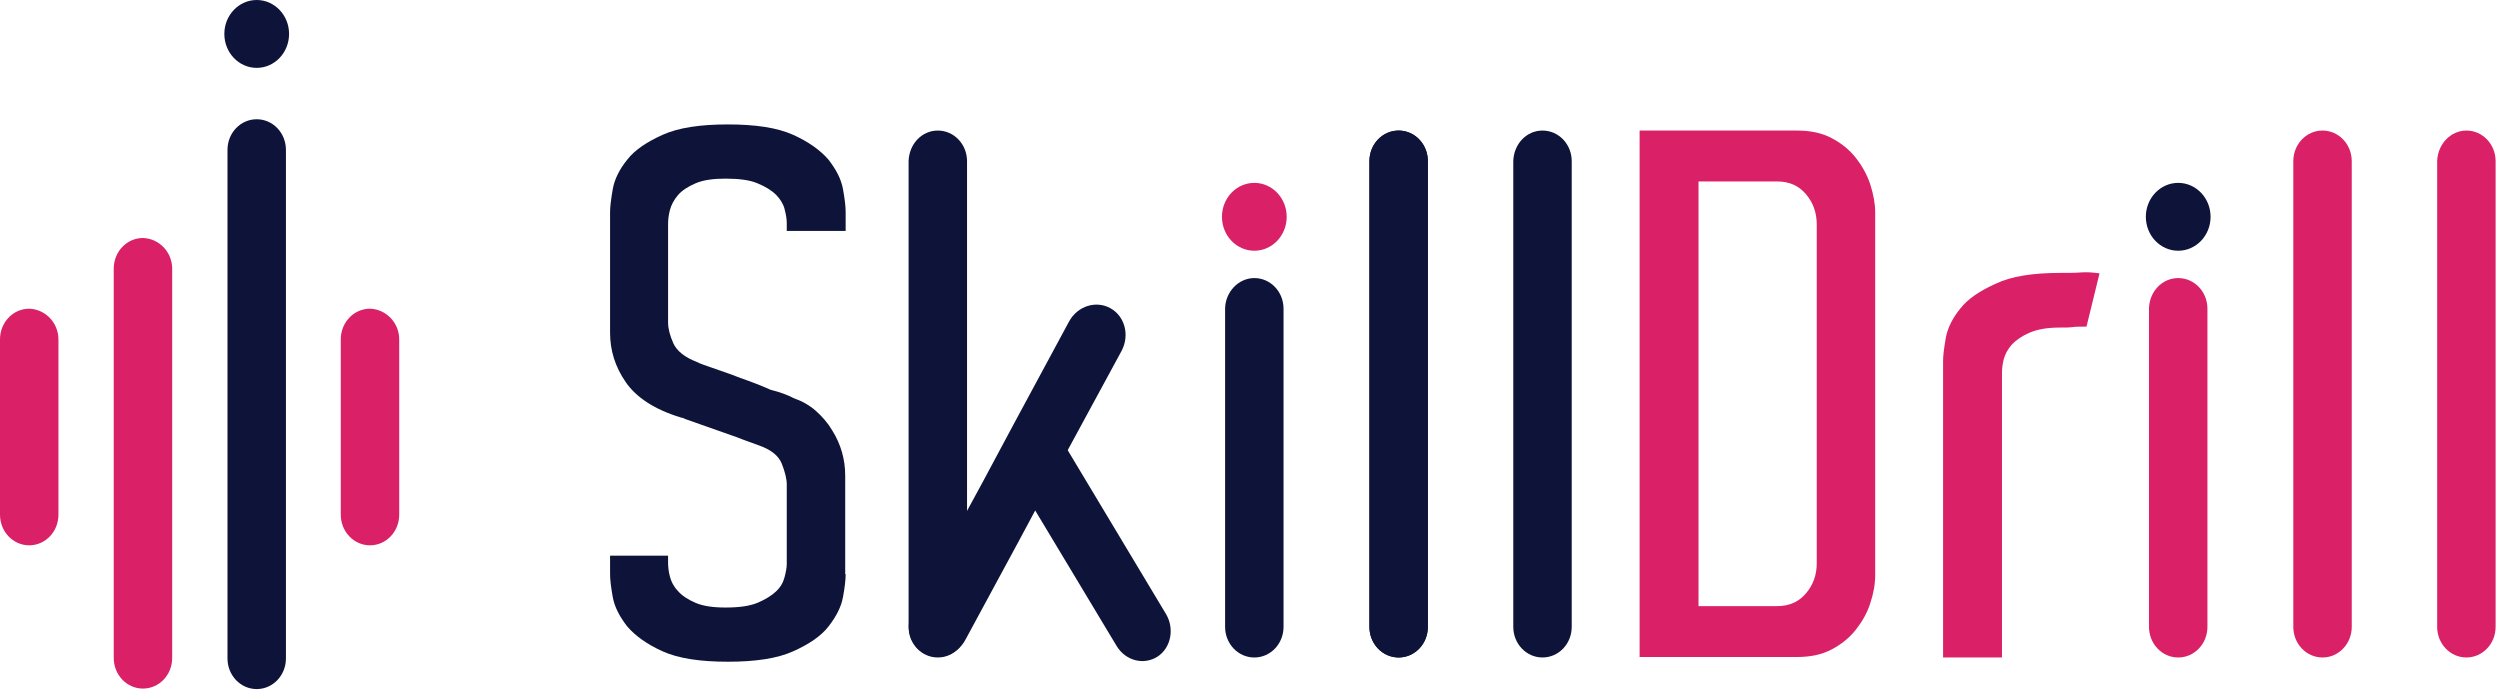
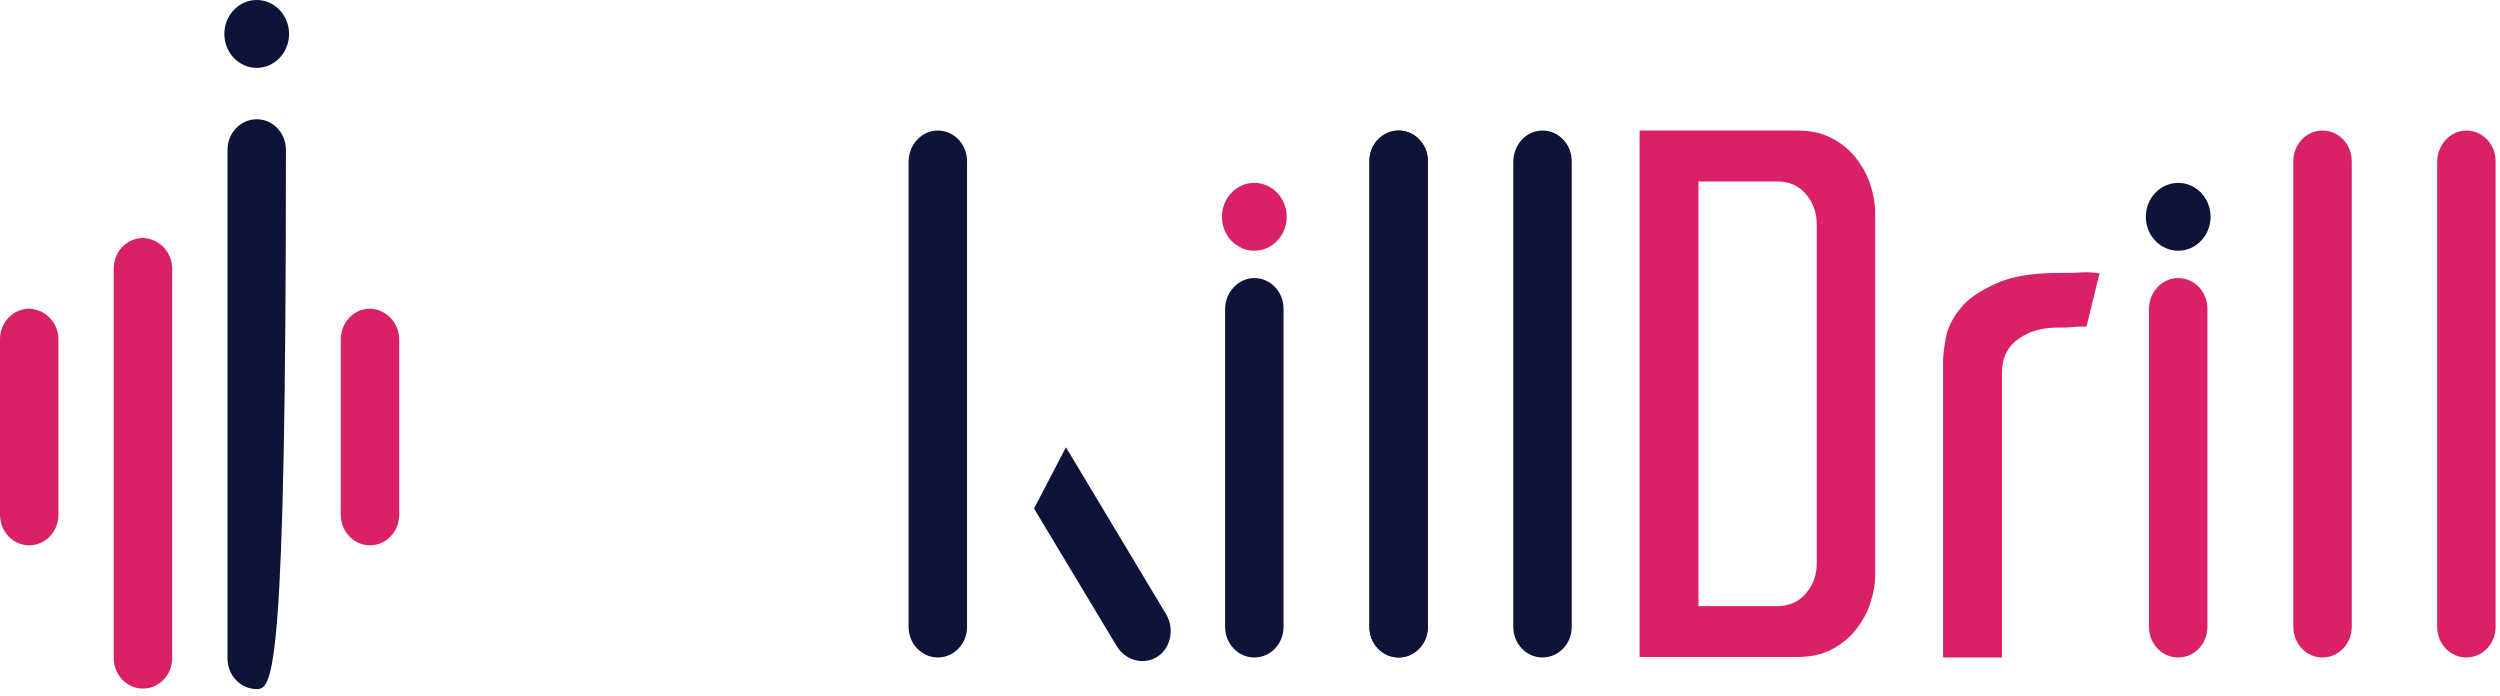
<svg xmlns="http://www.w3.org/2000/svg" width="230" height="64" viewBox="0 0 230 64" fill="none">
-   <path d="M77.8 52.813C77.8 53.334 77.718 54.071 77.552 54.938C77.387 55.849 76.932 56.716 76.229 57.627C75.526 58.537 74.409 59.274 72.961 59.925C71.514 60.575 69.528 60.879 66.964 60.879C64.399 60.879 62.414 60.575 60.967 59.925C59.519 59.274 58.443 58.494 57.699 57.627C56.996 56.716 56.541 55.849 56.375 54.938C56.21 54.028 56.127 53.334 56.127 52.813V51.122H61.463V51.73C61.463 52.12 61.504 52.553 61.628 53.03C61.752 53.507 61.959 53.941 62.373 54.374C62.745 54.808 63.283 55.155 63.986 55.459C64.689 55.762 65.599 55.892 66.757 55.892C67.998 55.892 68.949 55.762 69.694 55.459C70.397 55.155 70.976 54.808 71.389 54.418C71.803 54.028 72.051 53.594 72.175 53.117C72.299 52.64 72.382 52.25 72.382 51.86V51.122V45.225V44.575C72.382 44.055 72.217 43.404 71.927 42.667C71.638 41.93 70.934 41.366 69.818 40.976C69.57 40.889 69.239 40.759 68.867 40.629C68.494 40.499 68.163 40.369 67.832 40.239L63.035 38.548C62.869 38.461 62.745 38.418 62.662 38.418C60.222 37.681 58.526 36.553 57.575 35.166C56.582 33.735 56.127 32.217 56.127 30.613V30.223V29.008V20.9V19.512C56.127 19.035 56.21 18.342 56.375 17.388C56.541 16.477 56.996 15.566 57.699 14.699C58.402 13.789 59.519 13.052 60.967 12.401C62.414 11.751 64.399 11.447 66.964 11.447C69.528 11.447 71.514 11.751 72.961 12.401C74.409 13.052 75.484 13.832 76.229 14.699C76.932 15.61 77.387 16.477 77.552 17.388C77.718 18.298 77.8 18.992 77.8 19.512V21.247H72.382V20.51C72.382 20.119 72.299 19.686 72.175 19.209C72.051 18.732 71.762 18.298 71.389 17.908C70.976 17.518 70.438 17.171 69.694 16.867C68.99 16.564 67.998 16.434 66.757 16.434C65.599 16.434 64.689 16.564 63.986 16.867C63.283 17.171 62.745 17.518 62.373 17.951C62.001 18.385 61.752 18.862 61.628 19.339C61.504 19.816 61.463 20.25 61.463 20.64V21.247V29.052V29.659C61.463 30.223 61.628 30.873 61.959 31.61C62.29 32.304 62.993 32.867 64.11 33.301C64.275 33.388 64.482 33.475 64.73 33.561C64.978 33.648 65.227 33.735 65.475 33.822C66.219 34.082 67.129 34.385 68.122 34.775C69.115 35.122 70.025 35.469 70.893 35.859C71.762 36.076 72.465 36.336 73.044 36.64C73.788 36.9 74.492 37.29 75.071 37.811C75.65 38.331 76.146 38.895 76.56 39.589C77.346 40.846 77.759 42.233 77.759 43.751V44.532V51.209V52.813H77.8Z" fill="#0E1439" />
  <path d="M115.398 25.583C116.887 25.583 118.086 26.84 118.086 28.401V57.67C118.086 59.231 116.887 60.489 115.398 60.489C113.909 60.489 112.709 59.231 112.709 57.67V28.358C112.751 26.84 113.95 25.583 115.398 25.583Z" fill="#0E1439" />
  <path d="M128.675 12.011C130.164 12.011 131.363 13.268 131.363 14.829V57.67C131.363 59.231 130.164 60.488 128.675 60.488C127.186 60.488 125.986 59.231 125.986 57.67V14.829C125.986 13.268 127.186 12.011 128.675 12.011Z" fill="#0E1439" />
  <path d="M141.91 12.011C143.399 12.011 144.599 13.268 144.599 14.829V57.67C144.599 59.231 143.399 60.488 141.91 60.488C140.421 60.488 139.222 59.231 139.222 57.67V14.829C139.263 13.268 140.421 12.011 141.91 12.011Z" fill="#0E1439" />
  <path d="M172.518 51.166V52.9C172.518 53.767 172.352 54.635 172.063 55.502C171.773 56.412 171.318 57.193 170.739 57.93C170.16 58.667 169.416 59.274 168.506 59.751C167.596 60.228 166.562 60.445 165.321 60.445H154.029H153.905H150.844V12.011H156.263H165.321C166.562 12.011 167.596 12.227 168.506 12.704C169.416 13.181 170.16 13.789 170.739 14.526C171.318 15.263 171.773 16.087 172.063 16.954C172.352 17.864 172.518 18.732 172.518 19.555V21.29V51.166ZM167.141 21.29V20.683C167.141 19.555 166.81 18.645 166.148 17.864C165.486 17.084 164.618 16.694 163.501 16.694H159.696H156.263V55.762H159.696H163.501C164.618 55.762 165.486 55.372 166.148 54.591C166.81 53.811 167.141 52.9 167.141 51.816V51.166V21.29Z" fill="#DA2168" />
  <path d="M189.6 25.106C190.303 25.106 190.965 25.106 191.461 25.063C191.999 25.02 192.537 25.063 193.157 25.15L191.958 30.049C191.461 30.049 191.006 30.049 190.675 30.093C190.345 30.136 189.931 30.136 189.476 30.136C188.318 30.136 187.408 30.31 186.705 30.613C186.002 30.917 185.464 31.307 185.092 31.697C184.719 32.131 184.471 32.564 184.347 33.041C184.223 33.518 184.182 33.952 184.182 34.342V34.949V60.489H178.763V34.732V33.215C178.763 32.738 178.846 32.044 179.012 31.09C179.177 30.18 179.632 29.269 180.335 28.402C181.038 27.491 182.155 26.754 183.603 26.104C185.05 25.41 187.036 25.106 189.6 25.106Z" fill="#DA2168" />
  <path d="M213.672 12.011C215.161 12.011 216.361 13.268 216.361 14.829V57.67C216.361 59.231 215.161 60.488 213.672 60.488C212.183 60.488 210.984 59.231 210.984 57.67V14.829C210.984 13.268 212.183 12.011 213.672 12.011Z" fill="#DA2168" />
  <path d="M226.908 12.011C228.397 12.011 229.596 13.268 229.596 14.829V57.67C229.596 59.231 228.397 60.488 226.908 60.488C225.419 60.488 224.219 59.231 224.219 57.67V14.829C224.261 13.268 225.46 12.011 226.908 12.011Z" fill="#DA2168" />
  <path d="M23.617 6.244C25.262 6.244 26.595 4.846 26.595 3.122C26.595 1.398 25.262 0 23.617 0C21.973 0 20.639 1.398 20.639 3.122C20.639 4.846 21.973 6.244 23.617 6.244Z" fill="#0E1439" />
-   <path d="M26.306 13.789V60.575C26.306 62.136 25.106 63.394 23.617 63.394C22.128 63.394 20.929 62.136 20.929 60.575V13.789C20.929 12.228 22.128 10.971 23.617 10.971C25.106 10.971 26.306 12.228 26.306 13.789Z" fill="#0E1439" />
+   <path d="M26.306 13.789C26.306 62.136 25.106 63.394 23.617 63.394C22.128 63.394 20.929 62.136 20.929 60.575V13.789C20.929 12.228 22.128 10.971 23.617 10.971C25.106 10.971 26.306 12.228 26.306 13.789Z" fill="#0E1439" />
  <path d="M15.841 24.715V60.531C15.841 62.092 14.642 63.349 13.153 63.349C11.664 63.349 10.464 62.092 10.464 60.531V24.715C10.464 23.154 11.664 21.896 13.153 21.896C14.642 21.94 15.841 23.197 15.841 24.715Z" fill="#DA2168" />
  <path d="M5.377 31.22V47.35C5.377 48.911 4.177 50.169 2.688 50.169C1.199 50.169 0 48.911 0 47.35V31.22C0 29.659 1.199 28.401 2.688 28.401C4.177 28.445 5.377 29.702 5.377 31.22Z" fill="#DA2168" />
  <path d="M36.728 31.22V47.35C36.728 48.911 35.529 50.169 34.04 50.169C32.551 50.169 31.352 48.911 31.352 47.35V31.22C31.352 29.659 32.551 28.401 34.04 28.401C35.529 28.445 36.728 29.702 36.728 31.22Z" fill="#DA2168" />
  <path d="M200.395 25.583C201.884 25.583 203.084 26.84 203.084 28.401V57.67C203.084 59.231 201.884 60.489 200.395 60.489C198.906 60.489 197.707 59.231 197.707 57.67V28.358C197.748 26.84 198.906 25.583 200.395 25.583Z" fill="#DA2168" />
  <path d="M115.398 23.068C117.043 23.068 118.376 21.67 118.376 19.946C118.376 18.222 117.043 16.824 115.398 16.824C113.753 16.824 112.42 18.222 112.42 19.946C112.42 21.67 113.753 23.068 115.398 23.068Z" fill="#DA2168" />
  <path d="M200.395 23.068C202.04 23.068 203.373 21.67 203.373 19.946C203.373 18.222 202.04 16.824 200.395 16.824C198.751 16.824 197.417 18.222 197.417 19.946C197.417 21.67 198.751 23.068 200.395 23.068Z" fill="#0E1439" />
  <path d="M128.675 12.011C130.164 12.011 131.363 13.268 131.363 14.829V57.67C131.363 59.231 130.164 60.488 128.675 60.488C127.186 60.488 125.986 59.231 125.986 57.67V14.829C125.986 13.268 127.186 12.011 128.675 12.011Z" fill="#0E1439" />
-   <path d="M103.196 32.261C103.941 30.83 103.486 29.095 102.162 28.358C100.839 27.621 99.143 28.141 98.357 29.572L93.352 38.851L90.333 44.488L83.963 56.196C83.219 57.627 83.674 59.361 84.997 60.098C86.321 60.835 88.017 60.315 88.803 58.884L93.683 49.865L96.703 44.228L103.196 32.261Z" fill="#0E1439" />
  <path d="M86.279 12.011C87.769 12.011 88.968 13.268 88.968 14.829V57.67C88.968 59.231 87.769 60.488 86.279 60.488C84.79 60.488 83.591 59.231 83.591 57.67V14.829C83.632 13.268 84.79 12.011 86.279 12.011Z" fill="#0E1439" />
  <path d="M107.25 56.456L98.067 41.149L95.131 46.786L102.741 59.448C103.569 60.792 105.223 61.225 106.505 60.402C107.746 59.578 108.077 57.8 107.25 56.456Z" fill="#0E1439" />
</svg>